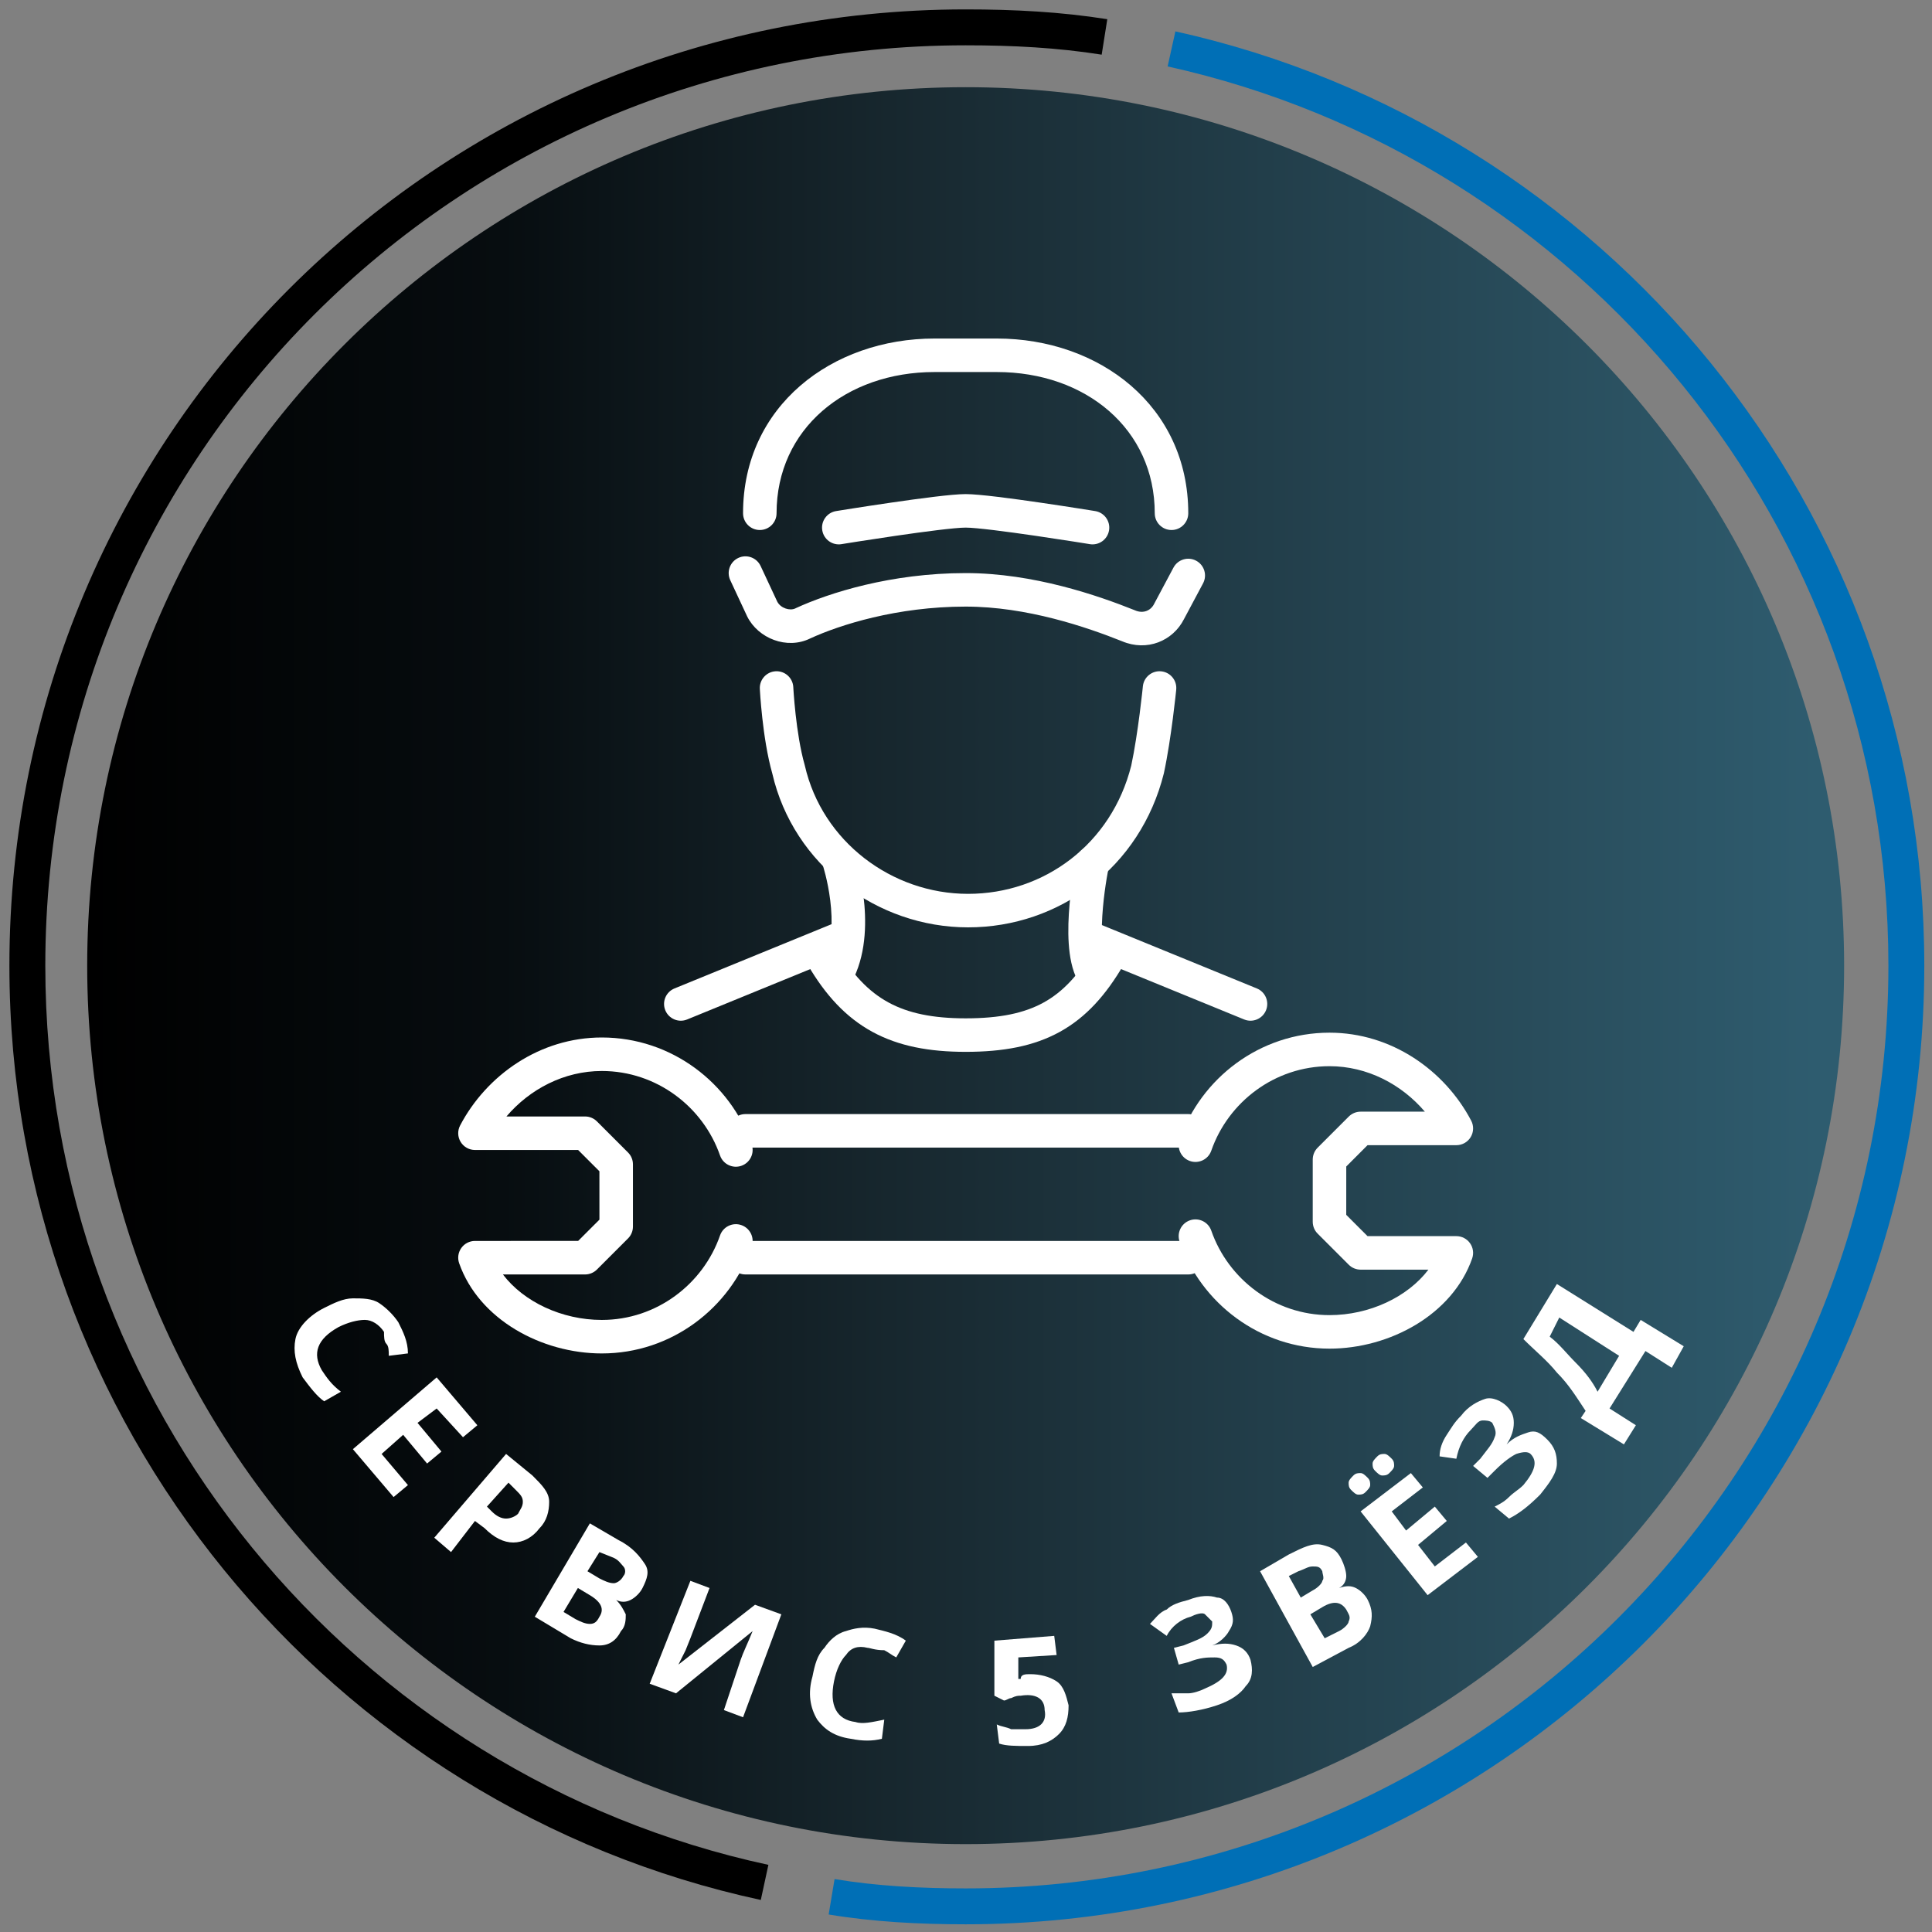
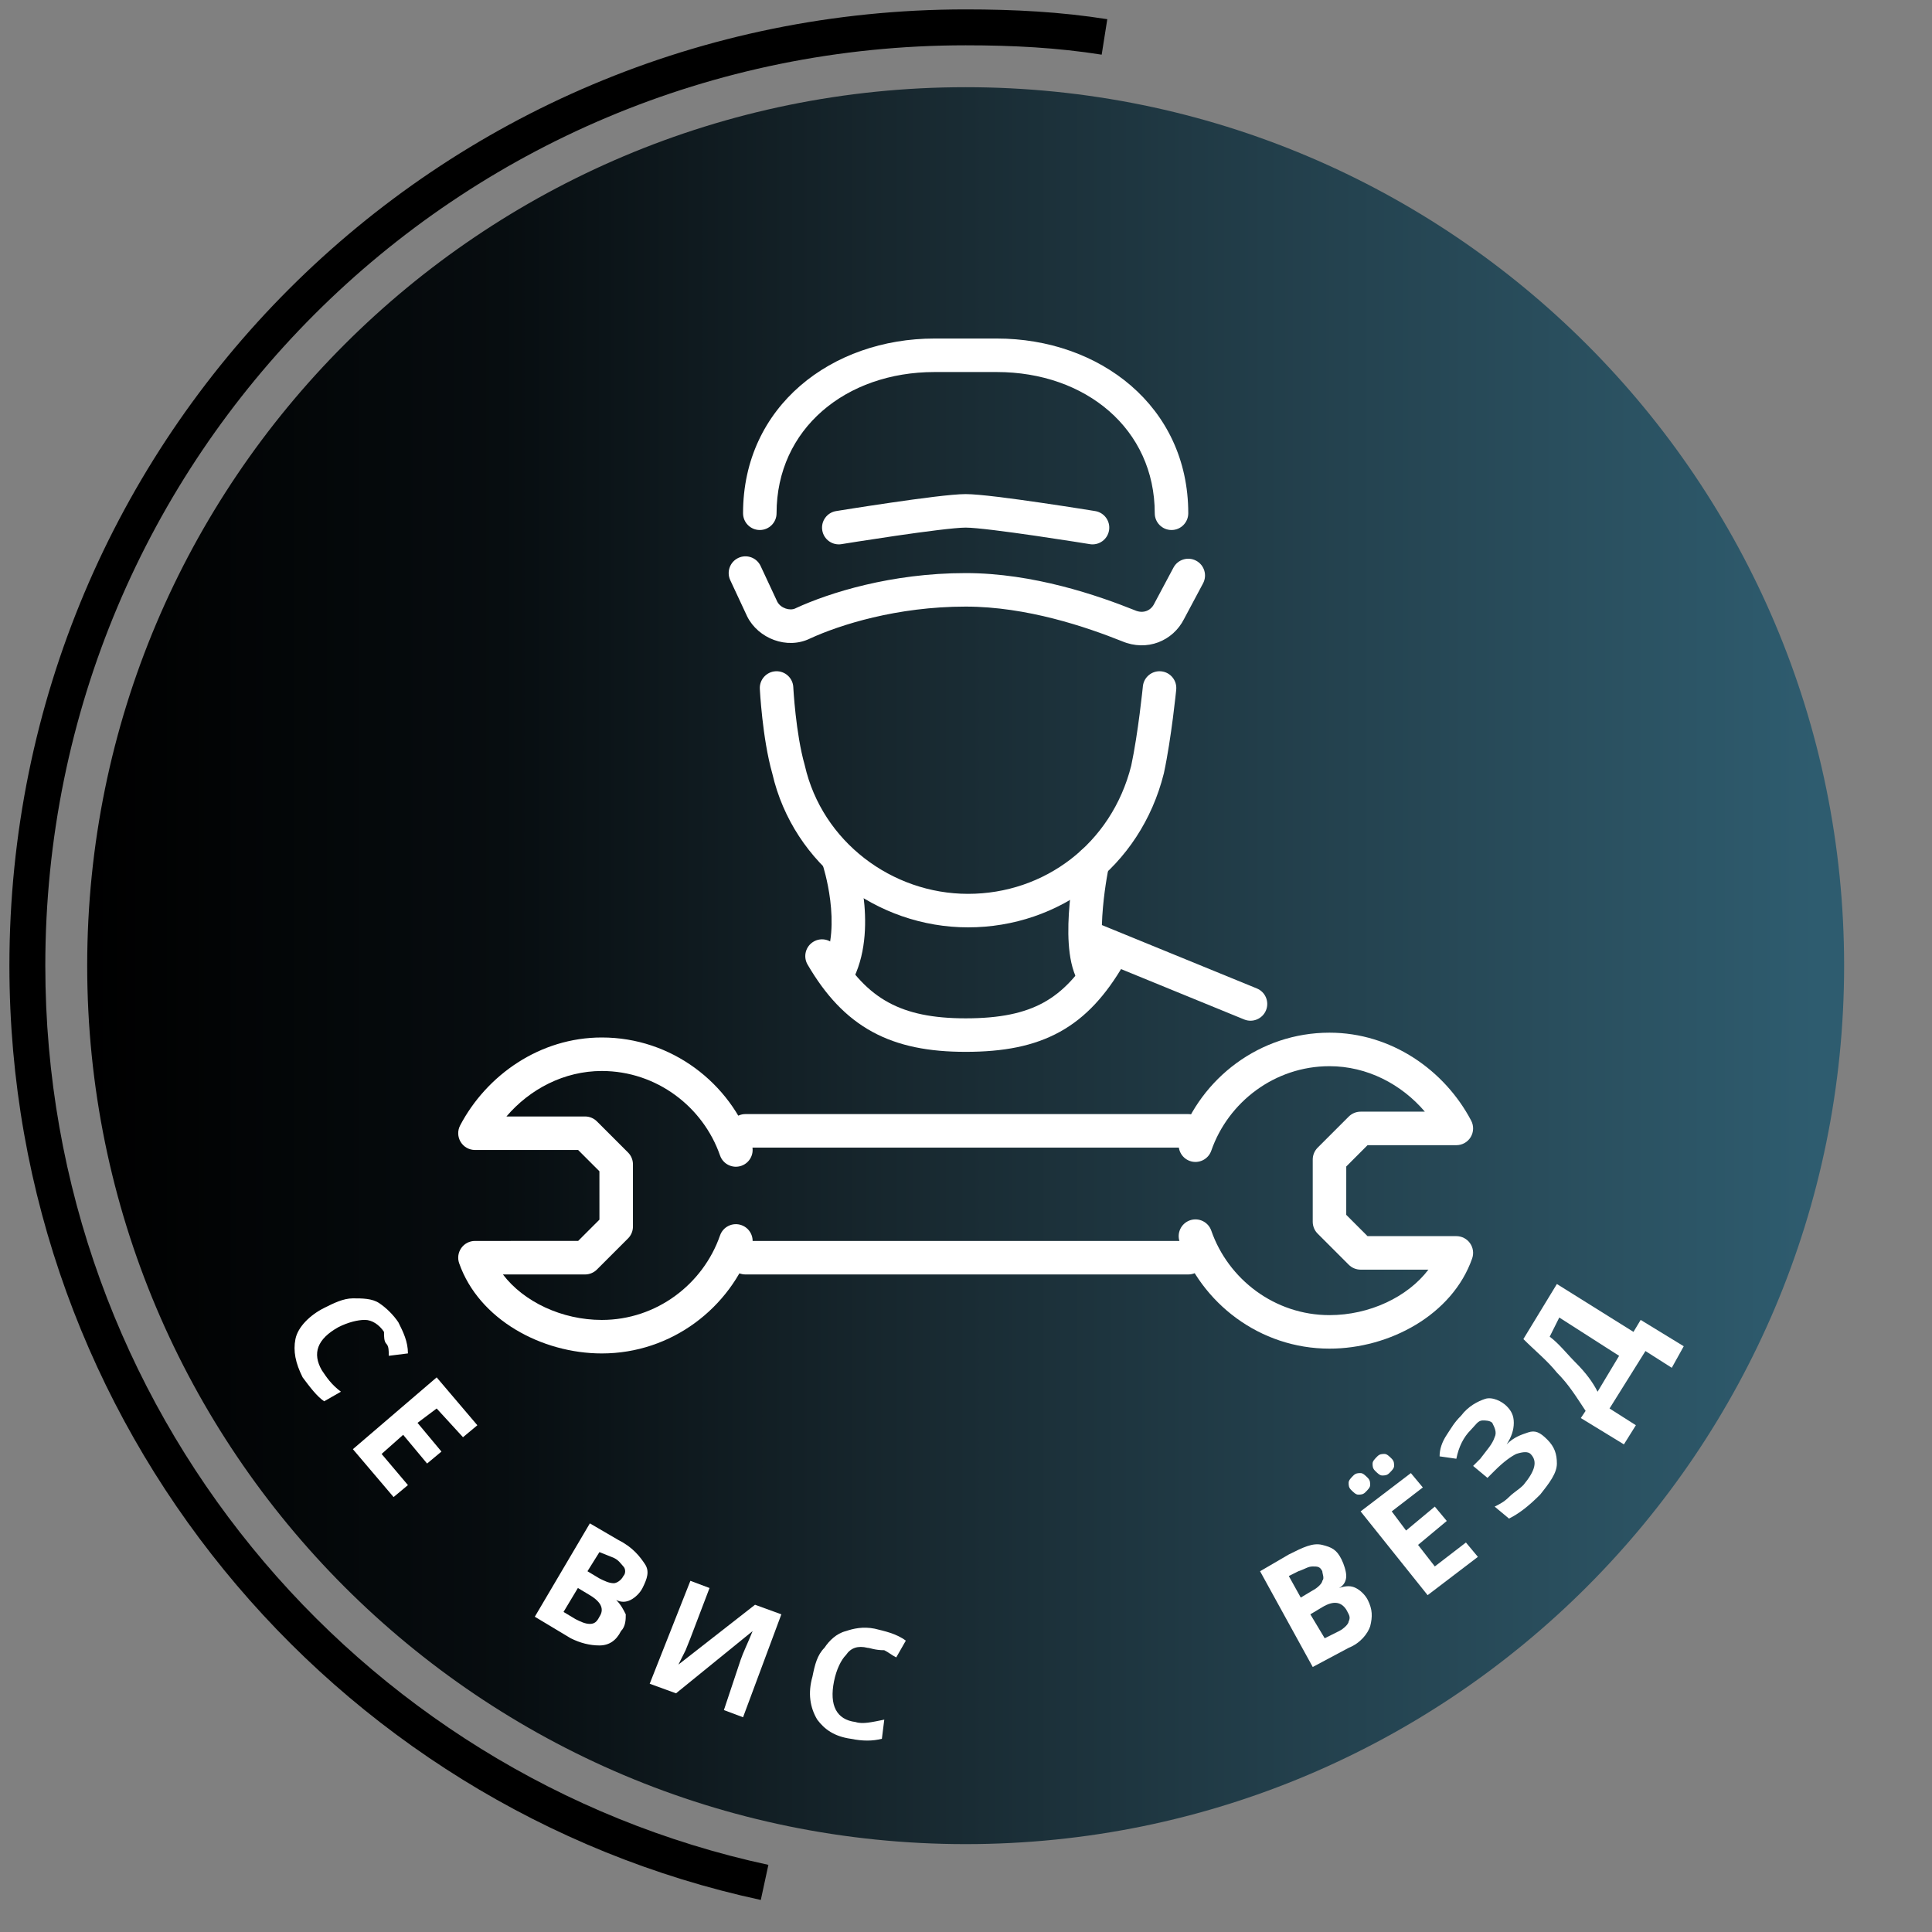
<svg xmlns="http://www.w3.org/2000/svg" width="113" height="113" viewBox="0 0 113 113" fill="none">
  <rect x="0" y="0" width="113" height="113" fill="#808080" stroke="none" />
  <path d="M56.48 107.86C84.856 107.86 107.86 84.856 107.86 56.48C107.86 28.103 84.856 5.1 56.48 5.1C28.104 5.1 5.1 28.103 5.1 56.48C5.1 84.856 28.104 107.86 56.48 107.86Z" fill="url(#paint0_linear)" />
-   <path fill-rule="evenodd" clip-rule="evenodd" d="M68.747 1.835C93.859 7.399 112.55 29.799 112.55 56.48C112.55 87.44 87.44 112.55 56.48 112.55C53.787 112.55 51.065 112.409 48.467 111.976L48.813 109.904C51.256 110.312 53.853 110.45 56.48 110.45C86.28 110.45 110.45 86.28 110.45 56.48C110.45 30.802 92.461 9.241 68.293 3.885L68.747 1.835Z" fill="#006FB6" />
  <path fill-rule="evenodd" clip-rule="evenodd" d="M0.55 56.48C0.55 25.52 25.52 0.55 56.48 0.55C59.314 0.55 62.033 0.691 64.764 1.123L64.436 3.197C61.847 2.788 59.246 2.65 56.48 2.65C26.68 2.65 2.65 26.68 2.65 56.48C2.65 82.297 20.777 103.856 44.942 109.073L44.498 111.126C19.383 105.704 0.55 83.303 0.55 56.48Z" fill="black" />
  <path fill-rule="evenodd" clip-rule="evenodd" d="M54.66 21.76C49.466 21.76 45.42 25.087 45.42 30.02C45.42 30.561 44.981 31 44.44 31C43.899 31 43.46 30.561 43.46 30.02C43.46 23.753 48.654 19.8 54.66 19.8H58.3C64.306 19.8 69.5 23.753 69.5 30.02C69.5 30.561 69.061 31 68.52 31C67.979 31 67.54 30.561 67.54 30.02C67.54 25.087 63.494 21.76 58.3 21.76H54.66Z" fill="white" />
  <path fill-rule="evenodd" clip-rule="evenodd" d="M43.186 32.631C43.676 32.402 44.259 32.614 44.488 33.105L45.461 35.19C45.663 35.579 46.207 35.74 46.522 35.583C46.531 35.578 46.54 35.574 46.549 35.569C48.478 34.679 52.117 33.519 56.48 33.519C60.452 33.519 64.233 34.837 66.364 35.689L66.386 35.699C66.877 35.909 67.309 35.709 67.504 35.321L67.515 35.298L68.635 33.198C68.89 32.721 69.484 32.54 69.961 32.795C70.439 33.049 70.619 33.643 70.365 34.12L69.25 36.21C68.602 37.49 67.087 38.124 65.626 37.505C63.555 36.678 60.062 35.479 56.48 35.479C52.452 35.479 49.098 36.554 47.383 37.344C46.023 38.012 44.343 37.337 43.703 36.058L43.692 36.034L42.712 33.934C42.483 33.443 42.695 32.86 43.186 32.631Z" fill="white" />
  <path fill-rule="evenodd" clip-rule="evenodd" d="M49.218 31.827L49.06 30.859L48.903 29.892L48.972 29.881L49.166 29.85C49.335 29.823 49.577 29.784 49.871 29.738C50.459 29.646 51.259 29.523 52.104 29.4C53.748 29.16 55.691 28.899 56.48 28.899C57.269 28.899 59.212 29.16 60.856 29.4C61.701 29.523 62.501 29.646 63.089 29.738C63.384 29.784 63.625 29.823 63.794 29.85L63.988 29.881L64.056 29.892L63.9 30.859L63.742 31.827L63.676 31.816L63.484 31.785C63.317 31.758 63.078 31.72 62.786 31.674C62.202 31.583 61.409 31.461 60.574 31.339C58.858 31.089 57.091 30.859 56.48 30.859C55.869 30.859 54.102 31.089 52.386 31.339C51.551 31.461 50.758 31.583 50.174 31.674C49.882 31.72 49.643 31.758 49.476 31.785L49.284 31.816L49.218 31.827ZM63.9 30.859L63.742 31.827C64.277 31.914 64.78 31.551 64.867 31.017C64.954 30.483 64.591 29.979 64.056 29.892L63.9 30.859ZM48.093 31.017C48.006 30.483 48.368 29.979 48.903 29.892L49.06 30.859L49.218 31.827C48.683 31.914 48.18 31.551 48.093 31.017Z" fill="white" />
  <path fill-rule="evenodd" clip-rule="evenodd" d="M67.918 39.265C68.456 39.319 68.849 39.799 68.795 40.337L68.792 40.372L68.782 40.467C68.773 40.549 68.76 40.668 68.744 40.817C68.71 41.114 68.662 41.532 68.6 42.011C68.476 42.963 68.297 44.185 68.078 45.205C68.076 45.216 68.073 45.227 68.071 45.237C66.7 50.721 61.962 54.24 56.62 54.24C51.294 54.24 46.407 50.597 45.171 45.244C44.872 44.189 44.692 42.947 44.586 41.993C44.532 41.507 44.496 41.083 44.473 40.781C44.462 40.63 44.454 40.508 44.449 40.424L44.443 40.326L44.442 40.299L44.441 40.292L44.441 40.29C44.441 40.29 44.441 40.289 45.42 40.24L44.441 40.29C44.414 39.749 44.831 39.288 45.371 39.261C45.912 39.234 46.372 39.65 46.399 40.191L46.399 40.196L46.4 40.218L46.405 40.304C46.41 40.38 46.417 40.493 46.428 40.635C46.449 40.919 46.483 41.318 46.534 41.777C46.637 42.705 46.805 43.831 47.062 44.731C47.067 44.747 47.072 44.764 47.075 44.782C48.089 49.214 52.155 52.28 56.62 52.28C61.073 52.28 65.011 49.365 66.165 44.778C66.365 43.841 66.535 42.691 66.656 41.759C66.716 41.293 66.763 40.888 66.796 40.599C66.812 40.455 66.824 40.34 66.833 40.261L66.842 40.172L66.844 40.149L66.845 40.144L66.845 40.142C66.845 40.142 66.845 40.142 66.845 40.142M67.918 39.265C67.379 39.211 66.899 39.604 66.845 40.142Z" fill="white" />
  <path fill-rule="evenodd" clip-rule="evenodd" d="M64.859 50.663C64.859 50.663 64.859 50.663 64.859 50.663L64.859 50.664L64.857 50.672L64.85 50.706C64.844 50.738 64.834 50.785 64.822 50.846C64.799 50.969 64.766 51.149 64.729 51.37C64.655 51.815 64.567 52.424 64.509 53.084C64.45 53.747 64.423 54.44 64.465 55.06C64.507 55.702 64.618 56.165 64.763 56.435C65.019 56.912 64.841 57.506 64.365 57.763C63.888 58.019 63.294 57.841 63.037 57.364C62.693 56.724 62.558 55.927 62.509 55.191C62.458 54.433 62.493 53.63 62.556 52.911C62.62 52.188 62.716 51.528 62.795 51.05C62.835 50.81 62.871 50.614 62.897 50.477C62.91 50.409 62.921 50.355 62.929 50.318L62.938 50.274L62.94 50.262L62.941 50.257C62.941 50.257 62.941 50.256 63.9 50.46L62.941 50.257C63.054 49.727 63.574 49.389 64.103 49.501C64.633 49.613 64.971 50.133 64.859 50.663Z" fill="white" />
  <path fill-rule="evenodd" clip-rule="evenodd" d="M48.75 49.39C49.264 49.219 49.819 49.497 49.99 50.01L49.06 50.32C49.99 50.01 49.99 50.01 49.99 50.01L49.991 50.013L49.992 50.017L49.996 50.029L50.009 50.069C50.019 50.103 50.034 50.15 50.052 50.211C50.087 50.331 50.135 50.503 50.188 50.716C50.294 51.141 50.42 51.736 50.505 52.423C50.67 53.764 50.695 55.598 49.946 57.18C49.714 57.669 49.13 57.877 48.641 57.646C48.151 57.414 47.943 56.83 48.174 56.341C48.685 55.262 48.71 53.877 48.56 52.663C48.487 52.072 48.377 51.556 48.286 51.189C48.241 51.006 48.2 50.861 48.172 50.765C48.157 50.717 48.146 50.68 48.139 50.657L48.131 50.633L48.13 50.63C47.959 50.117 48.237 49.562 48.75 49.39Z" fill="white" />
  <path fill-rule="evenodd" clip-rule="evenodd" d="M62.993 54.569C63.198 54.068 63.77 53.828 64.271 54.033L73.511 57.813C74.012 58.018 74.252 58.59 74.047 59.091C73.842 59.592 73.27 59.832 72.769 59.627L63.529 55.847C63.028 55.642 62.788 55.07 62.993 54.569Z" fill="white" />
-   <path fill-rule="evenodd" clip-rule="evenodd" d="M49.967 54.569C50.172 55.07 49.932 55.642 49.431 55.847L40.191 59.627C39.69 59.832 39.118 59.592 38.913 59.091C38.708 58.59 38.948 58.018 39.449 57.813L48.689 54.033C49.19 53.828 49.762 54.068 49.967 54.569Z" fill="white" />
  <path fill-rule="evenodd" clip-rule="evenodd" d="M47.586 55.074C48.054 54.801 48.654 54.959 48.926 55.427C49.845 57.001 50.814 58.004 51.962 58.63C53.116 59.26 54.547 59.561 56.48 59.561C58.488 59.561 59.914 59.258 61.046 58.633C62.171 58.011 63.108 57.013 64.034 55.427C64.306 54.959 64.906 54.801 65.374 55.074C65.841 55.347 65.999 55.947 65.727 56.414C64.692 58.189 63.529 59.5 61.994 60.348C60.466 61.193 58.672 61.521 56.48 61.521C54.353 61.521 52.564 61.191 51.023 60.351C49.476 59.507 48.275 58.2 47.233 56.414C46.961 55.947 47.119 55.347 47.586 55.074Z" fill="white" />
  <path fill-rule="evenodd" clip-rule="evenodd" d="M42.62 66.141C42.62 65.6 43.059 65.161 43.6 65.161H69.5C70.041 65.161 70.48 65.6 70.48 66.141C70.48 66.682 70.041 67.121 69.5 67.121H43.6C43.059 67.121 42.62 66.682 42.62 66.141Z" fill="white" />
  <path fill-rule="evenodd" clip-rule="evenodd" d="M42.62 73.561C42.62 73.02 43.059 72.581 43.6 72.581H69.5C70.041 72.581 70.48 73.02 70.48 73.561C70.48 74.102 70.041 74.541 69.5 74.541H43.6C43.059 74.541 42.62 74.102 42.62 73.561Z" fill="white" />
  <path fill-rule="evenodd" clip-rule="evenodd" d="M29.621 65.301C30.988 63.698 32.994 62.641 35.2 62.641C38.402 62.641 41.125 64.737 42.114 67.583C42.292 68.094 42.851 68.364 43.362 68.186C43.873 68.008 44.144 67.45 43.966 66.939C42.716 63.345 39.278 60.681 35.2 60.681C31.573 60.681 28.461 62.882 26.913 65.824C26.753 66.128 26.764 66.493 26.941 66.787C27.119 67.081 27.437 67.261 27.78 67.261H33.814L35.059 68.506L35.06 71.335L33.815 72.58L27.78 72.581C27.462 72.581 27.165 72.735 26.981 72.994C26.797 73.253 26.75 73.585 26.855 73.884C28.009 77.182 31.686 79.161 35.2 79.161C39.278 79.161 42.716 76.497 43.966 72.903C44.144 72.391 43.873 71.833 43.362 71.655C42.851 71.477 42.292 71.748 42.114 72.259C41.125 75.105 38.402 77.201 35.2 77.201C32.863 77.201 30.63 76.141 29.415 74.541H34.22C34.48 74.541 34.729 74.437 34.913 74.254L36.733 72.434C36.917 72.25 37.02 72.001 37.02 71.741V68.101C37.02 67.841 36.917 67.591 36.733 67.408L34.913 65.588C34.729 65.404 34.48 65.301 34.22 65.301H29.621Z" fill="white" />
  <path fill-rule="evenodd" clip-rule="evenodd" d="M77.76 62.36C74.558 62.36 71.836 64.456 70.846 67.302C70.668 67.814 70.109 68.084 69.598 67.906C69.087 67.728 68.817 67.17 68.994 66.658C70.245 63.064 73.682 60.4 77.76 60.4C81.387 60.4 84.499 62.602 86.047 65.544C86.207 65.848 86.196 66.213 86.019 66.507C85.842 66.801 85.523 66.98 85.18 66.98H79.986L78.741 68.226L78.74 71.055L79.985 72.3L85.18 72.3C85.498 72.3 85.796 72.454 85.979 72.713C86.163 72.972 86.21 73.304 86.105 73.604C84.951 76.901 81.274 78.88 77.76 78.88C73.682 78.88 70.245 76.216 68.994 72.622C68.817 72.111 69.087 71.553 69.598 71.375C70.109 71.197 70.668 71.467 70.846 71.978C71.836 74.824 74.558 76.92 77.76 76.92C80.097 76.92 82.331 75.861 83.546 74.26H79.58C79.32 74.26 79.071 74.157 78.887 73.973L77.067 72.153C76.883 71.97 76.78 71.72 76.78 71.46V67.82C76.78 67.561 76.883 67.311 77.067 67.127L78.887 65.307C79.071 65.124 79.32 65.02 79.58 65.02H83.339C81.972 63.417 79.966 62.36 77.76 62.36Z" fill="white" />
  <path d="M22.46 77.899C22.18 77.479 21.76 77.199 21.34 77.199C20.92 77.199 20.36 77.339 19.8 77.619C18.54 78.319 18.26 79.159 18.82 80.139C19.1 80.559 19.38 80.979 19.94 81.399L18.96 81.96C18.54 81.68 18.12 81.12 17.7 80.559C17.28 79.719 17.14 79.019 17.28 78.319C17.42 77.619 18.12 76.919 18.96 76.499C19.52 76.219 20.08 75.939 20.64 75.939C21.2 75.939 21.76 75.939 22.18 76.219C22.6 76.499 23.02 76.919 23.3 77.34C23.58 77.9 23.86 78.46 23.86 79.159L22.74 79.299C22.74 79.019 22.74 78.739 22.6 78.599C22.46 78.459 22.46 78.179 22.46 77.899Z" fill="white" />
  <path d="M23.02 87.561L20.64 84.76L25.54 80.561L27.92 83.361L27.08 84.061L25.54 82.38L24.42 83.221L25.82 84.9L24.98 85.6L23.58 83.921L22.32 85.04L23.86 86.861L23.02 87.561Z" fill="white" />
-   <path d="M31.56 89.379C31.14 89.939 30.58 90.219 30.02 90.219C29.46 90.219 28.9 89.939 28.34 89.379L27.78 88.959L26.38 90.779L25.4 89.939L29.6 85.039L31.14 86.299C31.7 86.859 32.12 87.279 32.12 87.839C32.12 88.399 31.98 88.959 31.56 89.379ZM28.48 88.119L28.76 88.399C29.04 88.679 29.32 88.819 29.6 88.819C29.88 88.819 30.16 88.679 30.3 88.539C30.44 88.259 30.58 88.119 30.58 87.839C30.58 87.559 30.44 87.419 30.16 87.139L29.74 86.719L28.48 88.119Z" fill="white" />
  <path d="M34.5 89.1L36.18 90.08C37.02 90.5 37.44 91.06 37.72 91.48C38 91.9 37.86 92.32 37.58 92.88C37.44 93.16 37.16 93.44 36.88 93.58C36.6 93.72 36.32 93.72 36.04 93.58C36.32 93.86 36.46 94.14 36.6 94.42C36.6 94.7 36.6 95.12 36.32 95.4C36.04 95.96 35.62 96.24 35.06 96.24C34.5 96.24 33.94 96.1 33.38 95.82L31.28 94.56L34.5 89.1ZM33.8 92.88L32.96 94.28L33.66 94.7C33.94 94.84 34.22 94.98 34.5 94.98C34.78 94.98 34.92 94.84 35.06 94.56C35.34 94.14 35.2 93.72 34.5 93.3L33.8 92.88ZM34.36 91.9L35.06 92.32C35.34 92.46 35.62 92.6 35.9 92.6C36.04 92.6 36.32 92.46 36.46 92.18C36.6 92.04 36.6 91.76 36.46 91.62C36.32 91.48 36.18 91.2 35.76 91.06L35.06 90.78L34.36 91.9Z" fill="white" />
  <path d="M40.38 92.46L41.5 92.88L40.38 95.82L40.1 96.52L39.68 97.36L44.16 93.86L45.7 94.42L43.46 100.44L42.34 100.02L43.32 97.08C43.46 96.66 43.74 96.1 44.02 95.4L39.54 99.04L38 98.48L40.38 92.46Z" fill="white" />
  <path d="M50.74 96.379C50.18 96.239 49.76 96.379 49.48 96.799C49.2 97.079 48.92 97.639 48.78 98.339C48.5 99.739 48.92 100.579 50.04 100.719C50.46 100.859 51.02 100.719 51.72 100.579L51.58 101.699C51.02 101.839 50.46 101.839 49.76 101.699C48.78 101.559 48.22 101.139 47.8 100.579C47.38 99.879 47.24 99.039 47.52 98.059C47.66 97.359 47.8 96.799 48.22 96.379C48.5 95.959 48.92 95.539 49.48 95.399C49.9 95.259 50.46 95.119 51.16 95.259C51.72 95.399 52.42 95.539 52.98 95.959L52.42 96.939C52.14 96.799 52 96.659 51.72 96.519C51.16 96.519 50.88 96.379 50.74 96.379Z" fill="white" />
-   <path d="M60.26 97.92C60.82 97.92 61.38 98.06 61.8 98.34C62.22 98.62 62.36 99.18 62.5 99.74C62.5 100.44 62.36 101 61.94 101.42C61.52 101.84 60.96 102.12 60.12 102.12C59.42 102.12 58.86 102.12 58.44 101.98L58.3 100.86C58.58 101 58.86 101 59.14 101.14C59.42 101.14 59.7 101.14 59.98 101.14C60.82 101.14 61.24 100.72 61.1 100.02C61.1 99.32 60.54 99.04 59.7 99.18C59.56 99.18 59.42 99.18 59.14 99.32C59 99.32 58.86 99.46 58.72 99.46L58.16 99.18V95.96L61.66 95.68L61.8 96.8L59.56 96.94V98.2H59.7C59.7 97.92 59.98 97.92 60.26 97.92Z" fill="white" />
-   <path d="M72.02 94.28C72.16 94.7 72.16 94.98 71.88 95.4C71.74 95.68 71.32 96.1 70.9 96.24C71.46 96.1 71.88 96.1 72.3 96.24C72.72 96.38 73 96.66 73.14 97.08C73.28 97.64 73.28 98.2 72.86 98.62C72.58 99.04 72.02 99.46 71.18 99.74C70.34 100.02 69.5 100.16 68.94 100.16L68.52 99.04C68.8 99.04 69.22 99.04 69.5 99.04C69.78 99.04 70.2 98.9 70.48 98.76C71.46 98.34 71.88 97.92 71.74 97.36C71.6 97.08 71.46 96.94 71.04 96.94C70.62 96.94 70.2 96.94 69.5 97.22L68.94 97.36L68.66 96.38L69.22 96.24C69.92 95.96 70.34 95.82 70.62 95.54C70.9 95.26 70.9 95.12 70.9 94.84C70.76 94.7 70.62 94.56 70.48 94.42C70.34 94.28 69.92 94.42 69.64 94.56C69.08 94.7 68.52 95.12 68.24 95.68L67.26 94.98C67.54 94.7 67.82 94.28 68.24 94.14C68.52 93.86 68.94 93.72 69.5 93.58C70.2 93.3 70.76 93.3 71.18 93.44C71.6 93.44 71.88 93.86 72.02 94.28Z" fill="white" />
  <path d="M73.7 91.9L75.38 90.92C76.22 90.5 76.78 90.22 77.34 90.36C77.9 90.5 78.18 90.64 78.46 91.2C78.6 91.48 78.74 91.9 78.74 92.18C78.74 92.46 78.6 92.74 78.32 92.88C78.74 92.74 79.02 92.74 79.3 92.88C79.58 93.02 79.86 93.3 80 93.58C80.28 94.14 80.28 94.56 80.14 95.12C80 95.54 79.58 96.1 78.88 96.38L76.78 97.5L73.7 91.9ZM76.08 93.44L76.78 93.02C77.06 92.88 77.34 92.6 77.34 92.46C77.48 92.32 77.34 92.04 77.34 91.9C77.2 91.62 77.06 91.62 76.78 91.62C76.5 91.62 76.36 91.76 75.94 91.9L75.38 92.18L76.08 93.44ZM76.64 94.42L77.48 95.82L78.32 95.4C78.6 95.26 78.88 94.98 78.88 94.84C79.02 94.56 78.88 94.42 78.74 94.14C78.46 93.72 78.04 93.58 77.34 94L76.64 94.42Z" fill="white" />
  <path d="M79.02 87.139C78.88 86.999 78.88 86.859 78.88 86.719C78.88 86.579 79.02 86.439 79.16 86.299C79.3 86.159 79.44 86.159 79.58 86.159C79.72 86.159 79.86 86.299 80 86.439C80.14 86.579 80.14 86.719 80.14 86.859C80.14 86.999 80 87.139 79.86 87.279C79.72 87.419 79.58 87.419 79.44 87.419C79.3 87.419 79.16 87.279 79.02 87.139ZM86.44 91.059L83.5 93.299L79.58 88.399L82.52 86.159L83.22 86.999L81.4 88.399L82.24 89.519L83.92 88.119L84.62 88.959L82.94 90.359L83.92 91.619L85.74 90.219L86.44 91.059ZM80.42 86.019C80.28 85.879 80.28 85.739 80.28 85.599C80.28 85.459 80.42 85.319 80.56 85.179C80.7 85.039 80.84 85.039 80.98 85.039C81.12 85.039 81.26 85.179 81.4 85.319C81.54 85.459 81.54 85.599 81.54 85.739C81.54 85.879 81.4 86.019 81.26 86.159C81.12 86.299 80.98 86.299 80.84 86.299C80.7 86.299 80.56 86.159 80.42 86.019Z" fill="white" />
  <path d="M88.12 82.24C88.4 82.519 88.54 82.799 88.54 83.219C88.54 83.639 88.4 84.059 88.12 84.48C88.54 84.059 88.96 83.919 89.38 83.779C89.8 83.639 90.08 83.779 90.5 84.2C90.92 84.62 91.06 85.04 91.06 85.6C91.06 86.159 90.64 86.719 90.08 87.419C89.38 88.12 88.82 88.54 88.26 88.82L87.42 88.12C87.7 87.98 87.98 87.84 88.26 87.559C88.54 87.279 88.82 87.139 89.1 86.859C89.8 86.019 89.94 85.46 89.52 85.04C89.38 84.9 89.1 84.9 88.68 85.04C88.4 85.18 87.98 85.46 87.42 86.019L87 86.439L86.16 85.74L86.58 85.32C87 84.76 87.28 84.48 87.42 84.059C87.56 83.779 87.42 83.499 87.28 83.219C87.14 83.079 86.86 83.079 86.72 83.079C86.44 83.079 86.3 83.359 86.02 83.639C85.6 84.059 85.32 84.62 85.18 85.32L84.2 85.18C84.2 84.76 84.34 84.34 84.62 83.919C84.9 83.499 85.04 83.219 85.46 82.799C85.88 82.24 86.44 81.96 86.86 81.82C87.28 81.68 87.84 81.96 88.12 82.24Z" fill="white" />
  <path d="M92.46 82.94L92.74 82.52C92.18 81.68 91.76 80.98 91.06 80.28C90.5 79.58 89.8 79.02 89.1 78.32L91.06 75.1L95.54 77.9L95.96 77.2L98.48 78.74L97.78 80L96.24 79.02L94.14 82.38L95.68 83.36L94.98 84.48L92.46 82.94ZM90.64 78.18C91.2 78.6 91.62 79.16 92.18 79.72C92.74 80.28 93.16 80.84 93.44 81.4L94.7 79.3L91.2 77.06L90.64 78.18Z" fill="white" />
  <defs>
    <linearGradient id="paint0_linear" x1="5.102" y1="56.507" x2="107.913" y2="56.507" gradientUnits="userSpaceOnUse">
      <stop />
      <stop offset="0.236" stop-color="#070D10" />
      <stop offset="0.456" stop-color="#17272E" />
      <stop offset="0.67" stop-color="#223E4A" />
      <stop offset="0.879" stop-color="#2B5262" />
      <stop offset="0.984" stop-color="#2E5C6F" />
    </linearGradient>
  </defs>
</svg>